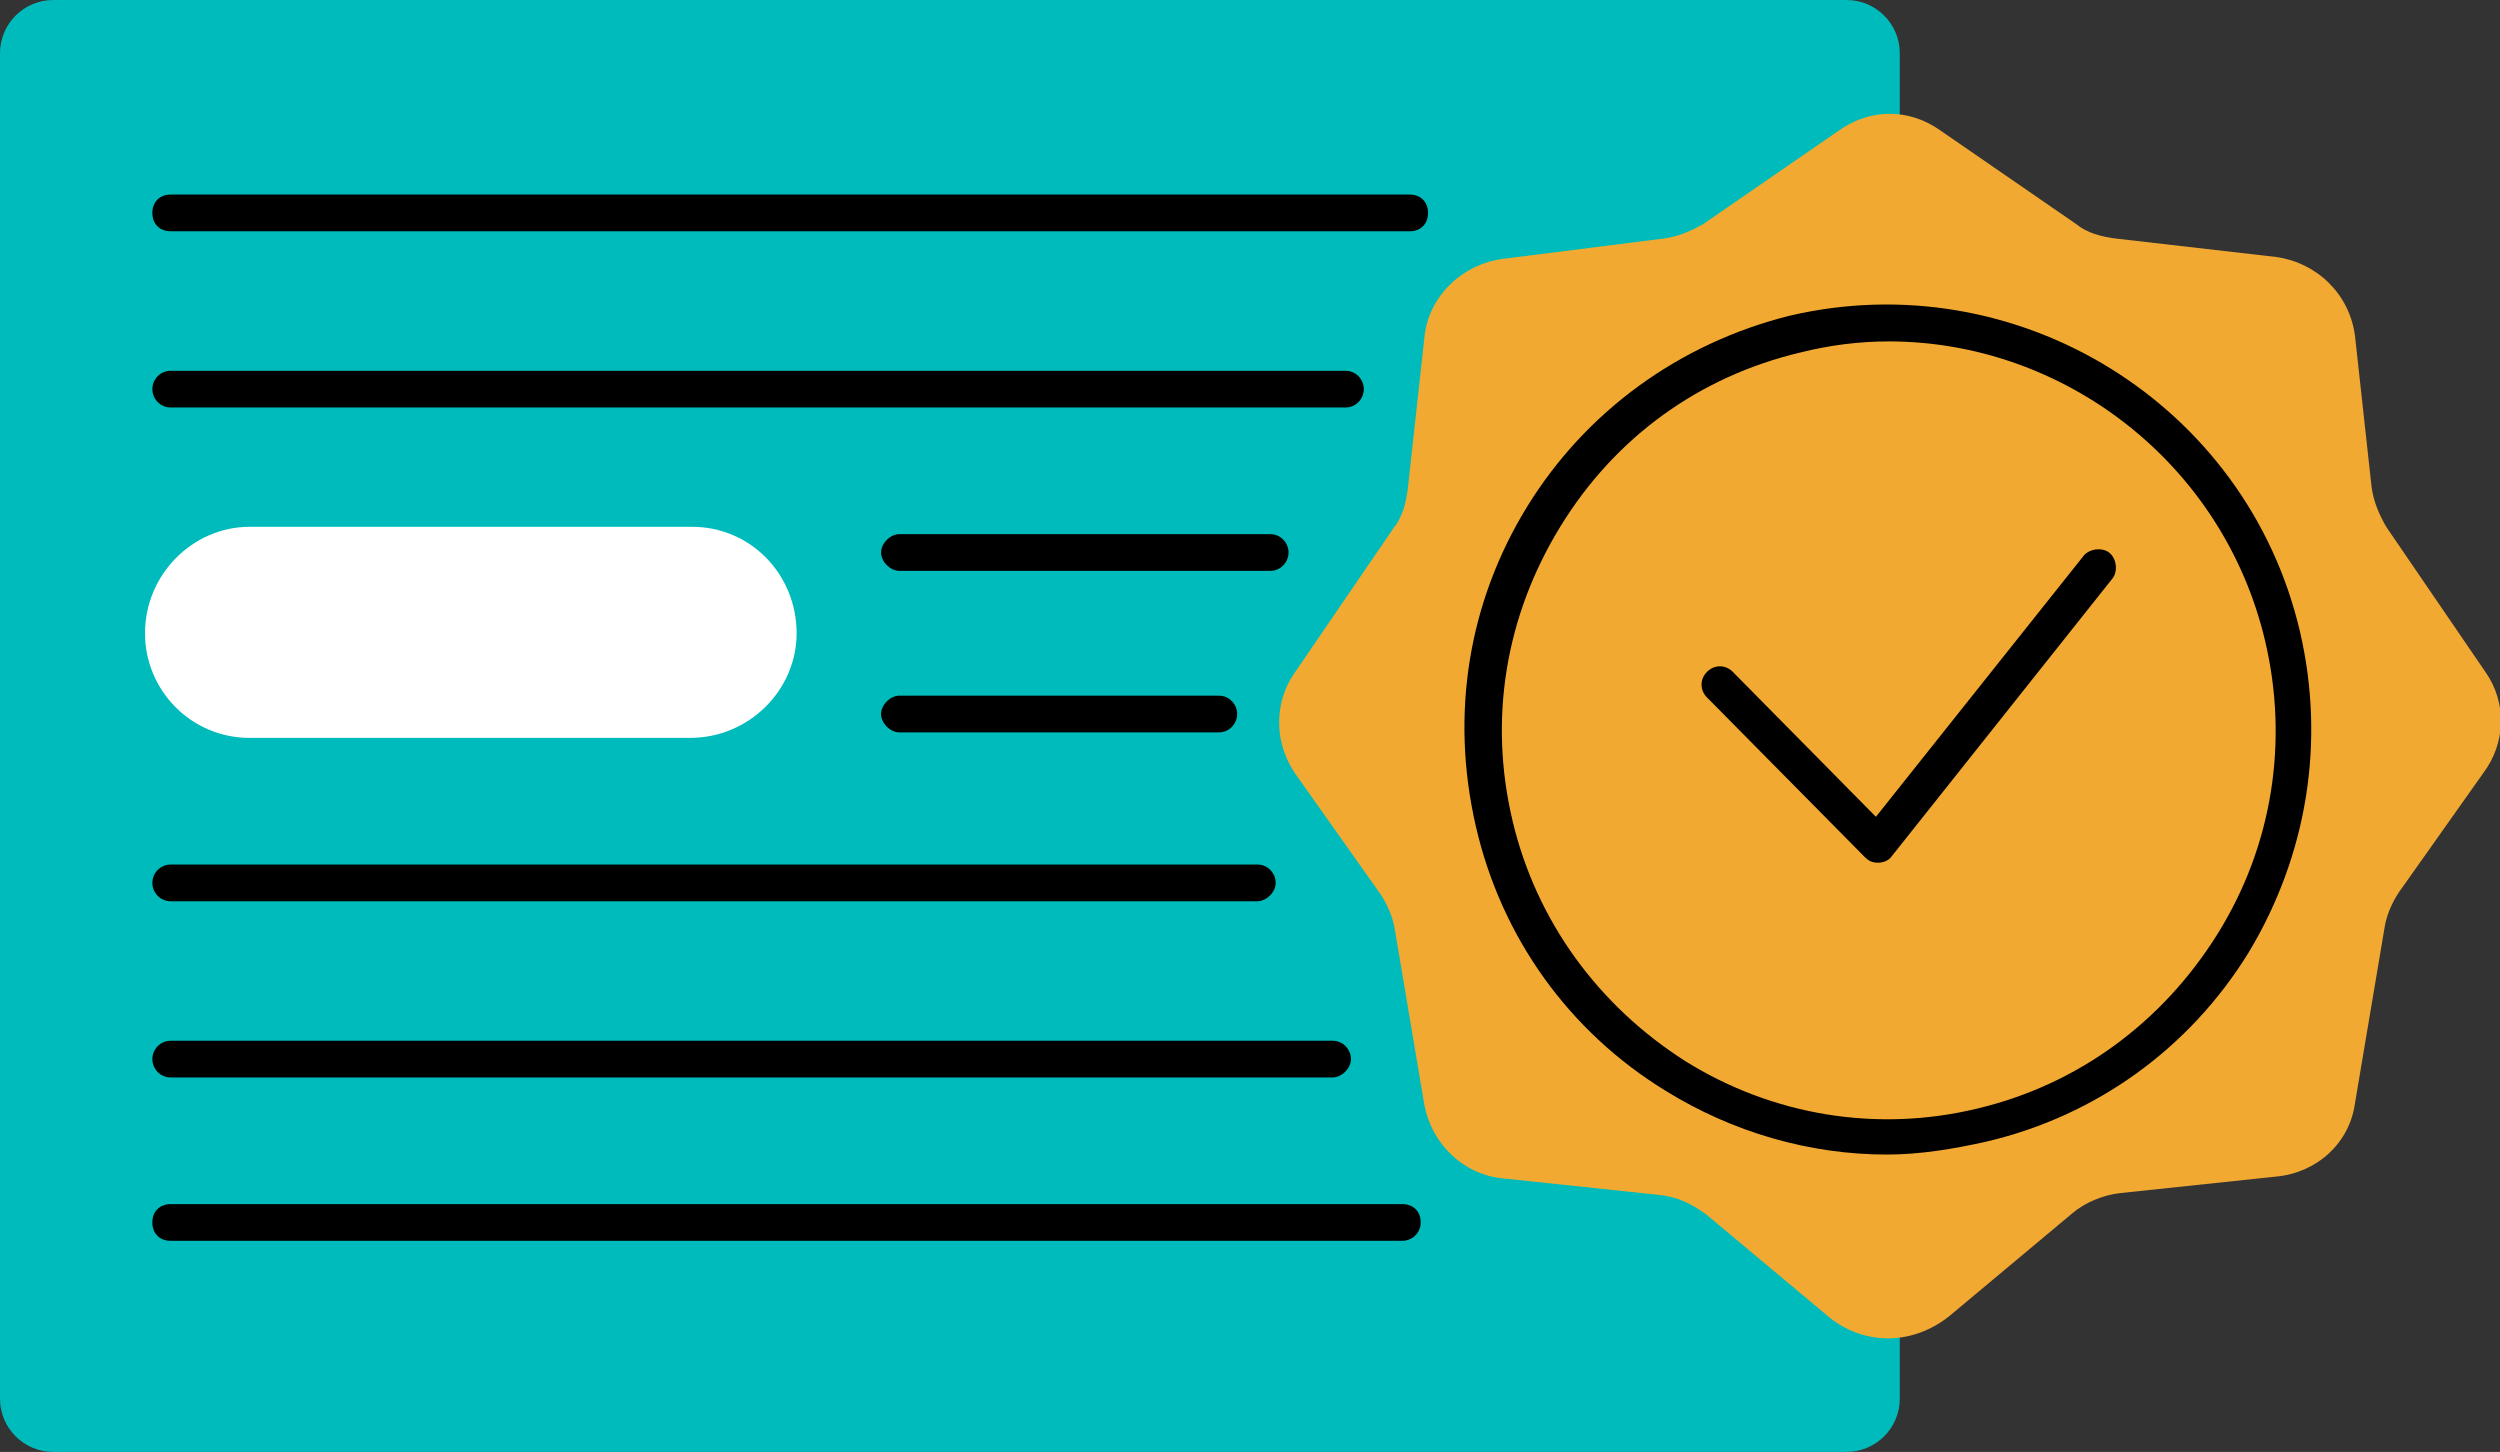
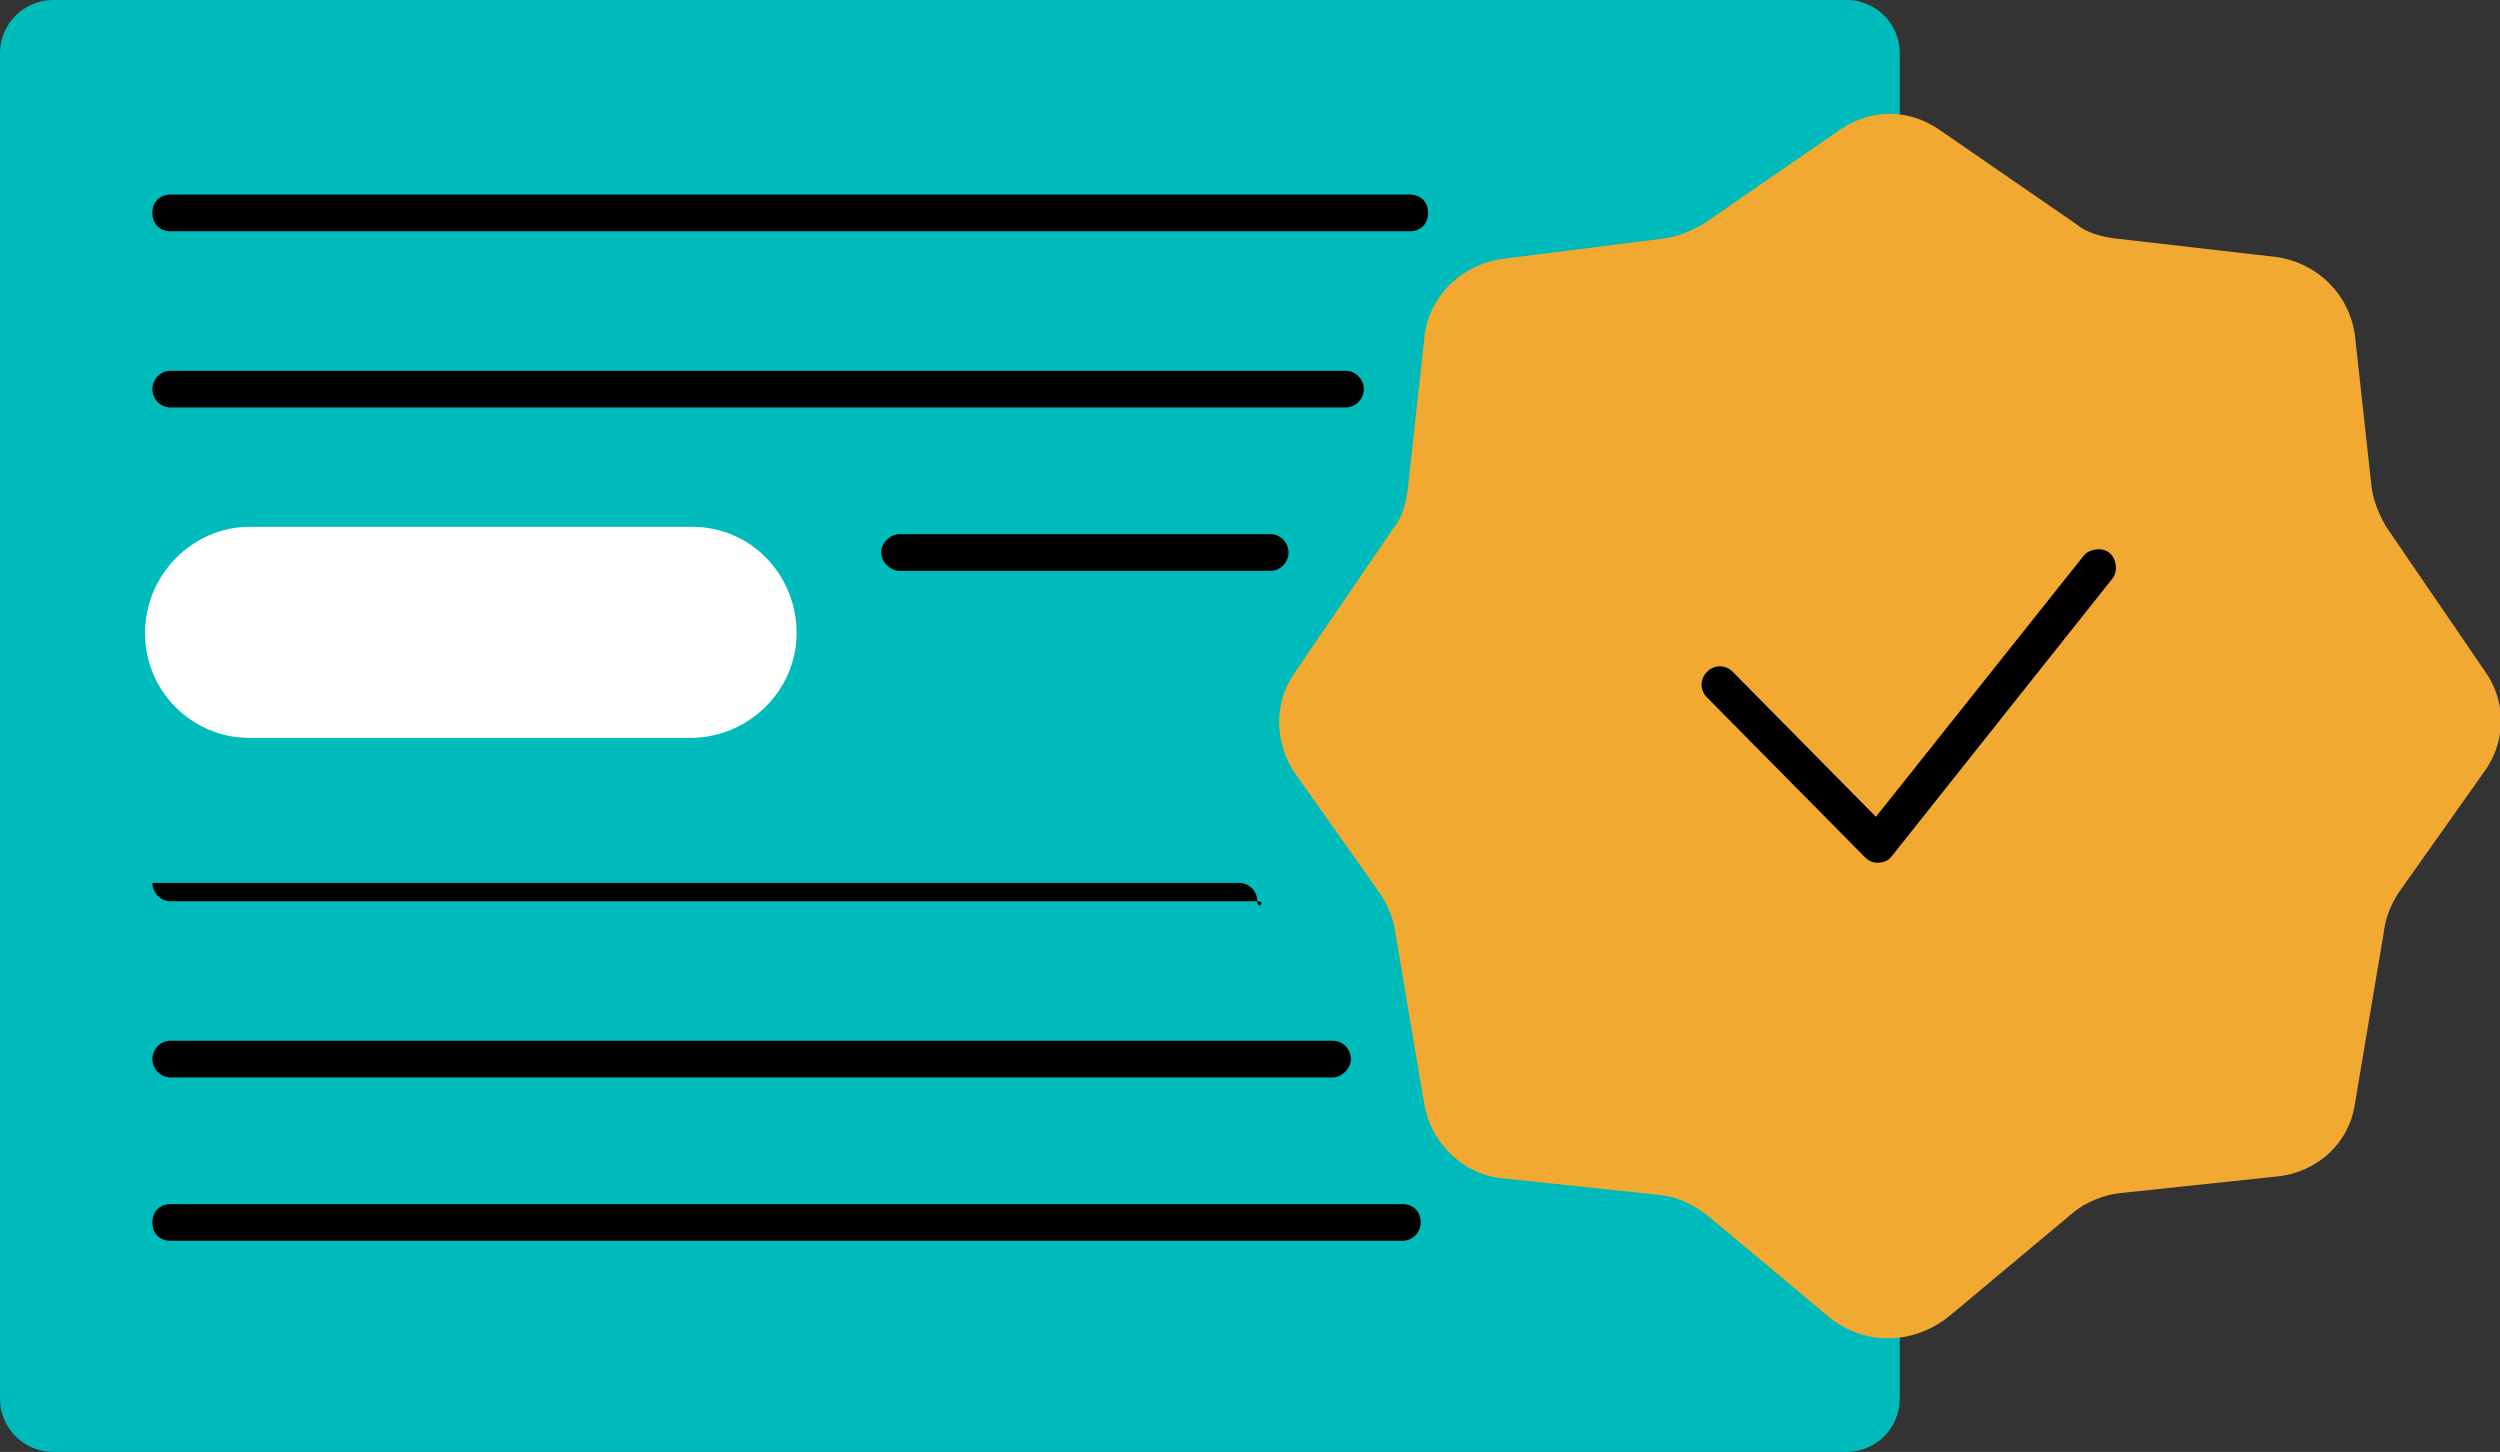
<svg xmlns="http://www.w3.org/2000/svg" version="1.1" id="Layer_2_00000122687058451026877340000010240444245644208805_" x="0px" y="0px" viewBox="0 0 136.2 79.1" style="enable-background:new 0 0 136.2 79.1;" xml:space="preserve">
  <rect x="0" y="0" width="136.2" height="79.1" fill="#333333" stroke="none" />
  <style type="text/css">
	.st0{fill:#00BBBB;}
	.st1{fill:#FFFFFF;}
	.st2{fill:#F2A932;}
</style>
  <g id="Layer_1-2">
    <path class="st0" d="M2.9,0C1.3,0,0,1.3,0,2.9v73.3c0,1.6,1.3,2.9,2.9,2.9h97.7c1.6,0,2.9-1.3,2.9-2.9V2.9c0-1.6-1.3-2.9-2.9-2.9   H2.9z" />
-     <path d="M68.5,49.1H9.3c-0.6,0-1-0.5-1-1s0.4-1,1-1h59.2c0.6,0,1,0.5,1,1S69,49.1,68.5,49.1z" />
+     <path d="M68.5,49.1H9.3c-0.6,0-1-0.5-1-1h59.2c0.6,0,1,0.5,1,1S69,49.1,68.5,49.1z" />
    <path d="M72.6,58.7H9.3c-0.6,0-1-0.5-1-1s0.4-1,1-1h63.3c0.6,0,1,0.5,1,1S73.1,58.7,72.6,58.7z" />
    <path d="M76.4,67.6H9.3c-0.6,0-1-0.4-1-1s0.4-1,1-1h67.1c0.6,0,1,0.4,1,1S76.9,67.6,76.4,67.6z" />
    <path d="M76.8,12.6H9.3c-0.6,0-1-0.4-1-1s0.4-1,1-1h67.5c0.6,0,1,0.4,1,1S77.4,12.6,76.8,12.6z" />
    <path d="M73.3,22.2h-64c-0.6,0-1-0.5-1-1s0.4-1,1-1h64c0.6,0,1,0.5,1,1S73.9,22.2,73.3,22.2z" />
    <path class="st1" d="M37.6,40.2H13.6c-3.2,0-5.7-2.6-5.7-5.7l0,0c0-3.2,2.6-5.8,5.7-5.8h24.1c3.2,0,5.7,2.6,5.7,5.8l0,0   C43.4,37.6,40.8,40.2,37.6,40.2z" />
    <path d="M69.2,31.1H49c-0.5,0-1-0.5-1-1s0.5-1,1-1h20.2c0.6,0,1,0.5,1,1S69.8,31.1,69.2,31.1z" />
-     <path d="M66.4,39.9H49c-0.5,0-1-0.5-1-1s0.5-1,1-1h17.4c0.6,0,1,0.5,1,1S67,39.9,66.4,39.9z" />
    <path class="st2" d="M99.7,71.8l-6.7-5.6c-0.8-0.6-1.6-1-2.6-1.1l-8.5-0.9c-2.2-0.2-3.9-1.9-4.3-4l-1.6-9.5c-0.1-0.7-0.4-1.4-0.8-2   l-4.6-6.5c-1.2-1.7-1.2-3.9-0.1-5.5l5.4-7.9c0.5-0.6,0.7-1.4,0.8-2.2l0.9-8.2c0.2-2.2,2-4,4.3-4.3l8.7-1.1c0.8-0.1,1.5-0.4,2.2-0.8   l7.4-5.1c1.7-1.2,3.8-1.2,5.5,0l7.4,5.1c0.6,0.5,1.4,0.7,2.2,0.8L124,14c2.2,0.3,4,2,4.3,4.3l0.9,8.2c0.1,0.8,0.4,1.5,0.8,2.2   l5.4,7.9c1.2,1.7,1.1,3.9-0.1,5.5l-4.6,6.5c-0.4,0.6-0.7,1.3-0.8,2l-1.6,9.5c-0.3,2.2-2.1,3.8-4.3,4l-8.5,0.9   c-0.9,0.1-1.9,0.5-2.6,1.1l-6.7,5.6C104.2,73.3,101.6,73.3,99.7,71.8L99.7,71.8z" />
-     <path d="M102.8,62.9c-4.2,0-8.4-1.2-12.1-3.5c-5.2-3.2-8.9-8.3-10.3-14.4S80,32.8,83.2,27.6c3.2-5.2,8.3-8.9,14.3-10.4   c12.4-2.9,24.9,4.8,27.8,17.2c1.4,6,0.4,12.2-2.8,17.5c-3.2,5.2-8.3,8.9-14.3,10.3C106.4,62.6,104.6,62.9,102.8,62.9L102.8,62.9z    M102.9,18.6c-1.6,0-3.2,0.2-4.8,0.6c-5.5,1.3-10.1,4.6-13.1,9.5s-3.9,10.5-2.6,16s4.7,10.1,9.4,13.1c4.8,3,10.5,3.9,15.9,2.6l0,0   c5.5-1.3,10.1-4.7,13.1-9.5s3.9-10.5,2.6-16C121.1,25.2,112.4,18.6,102.9,18.6L102.9,18.6z" />
    <path d="M102.3,47c-0.3,0-0.5-0.1-0.7-0.3L93,38c-0.4-0.4-0.4-1,0-1.4c0.4-0.4,1-0.4,1.4,0l7.8,7.9l11.3-14.2   c0.3-0.4,1-0.5,1.4-0.2s0.5,1,0.2,1.4l-12,15.1C102.9,46.9,102.6,47,102.3,47C102.3,47,102.3,47,102.3,47L102.3,47z" />
  </g>
</svg>